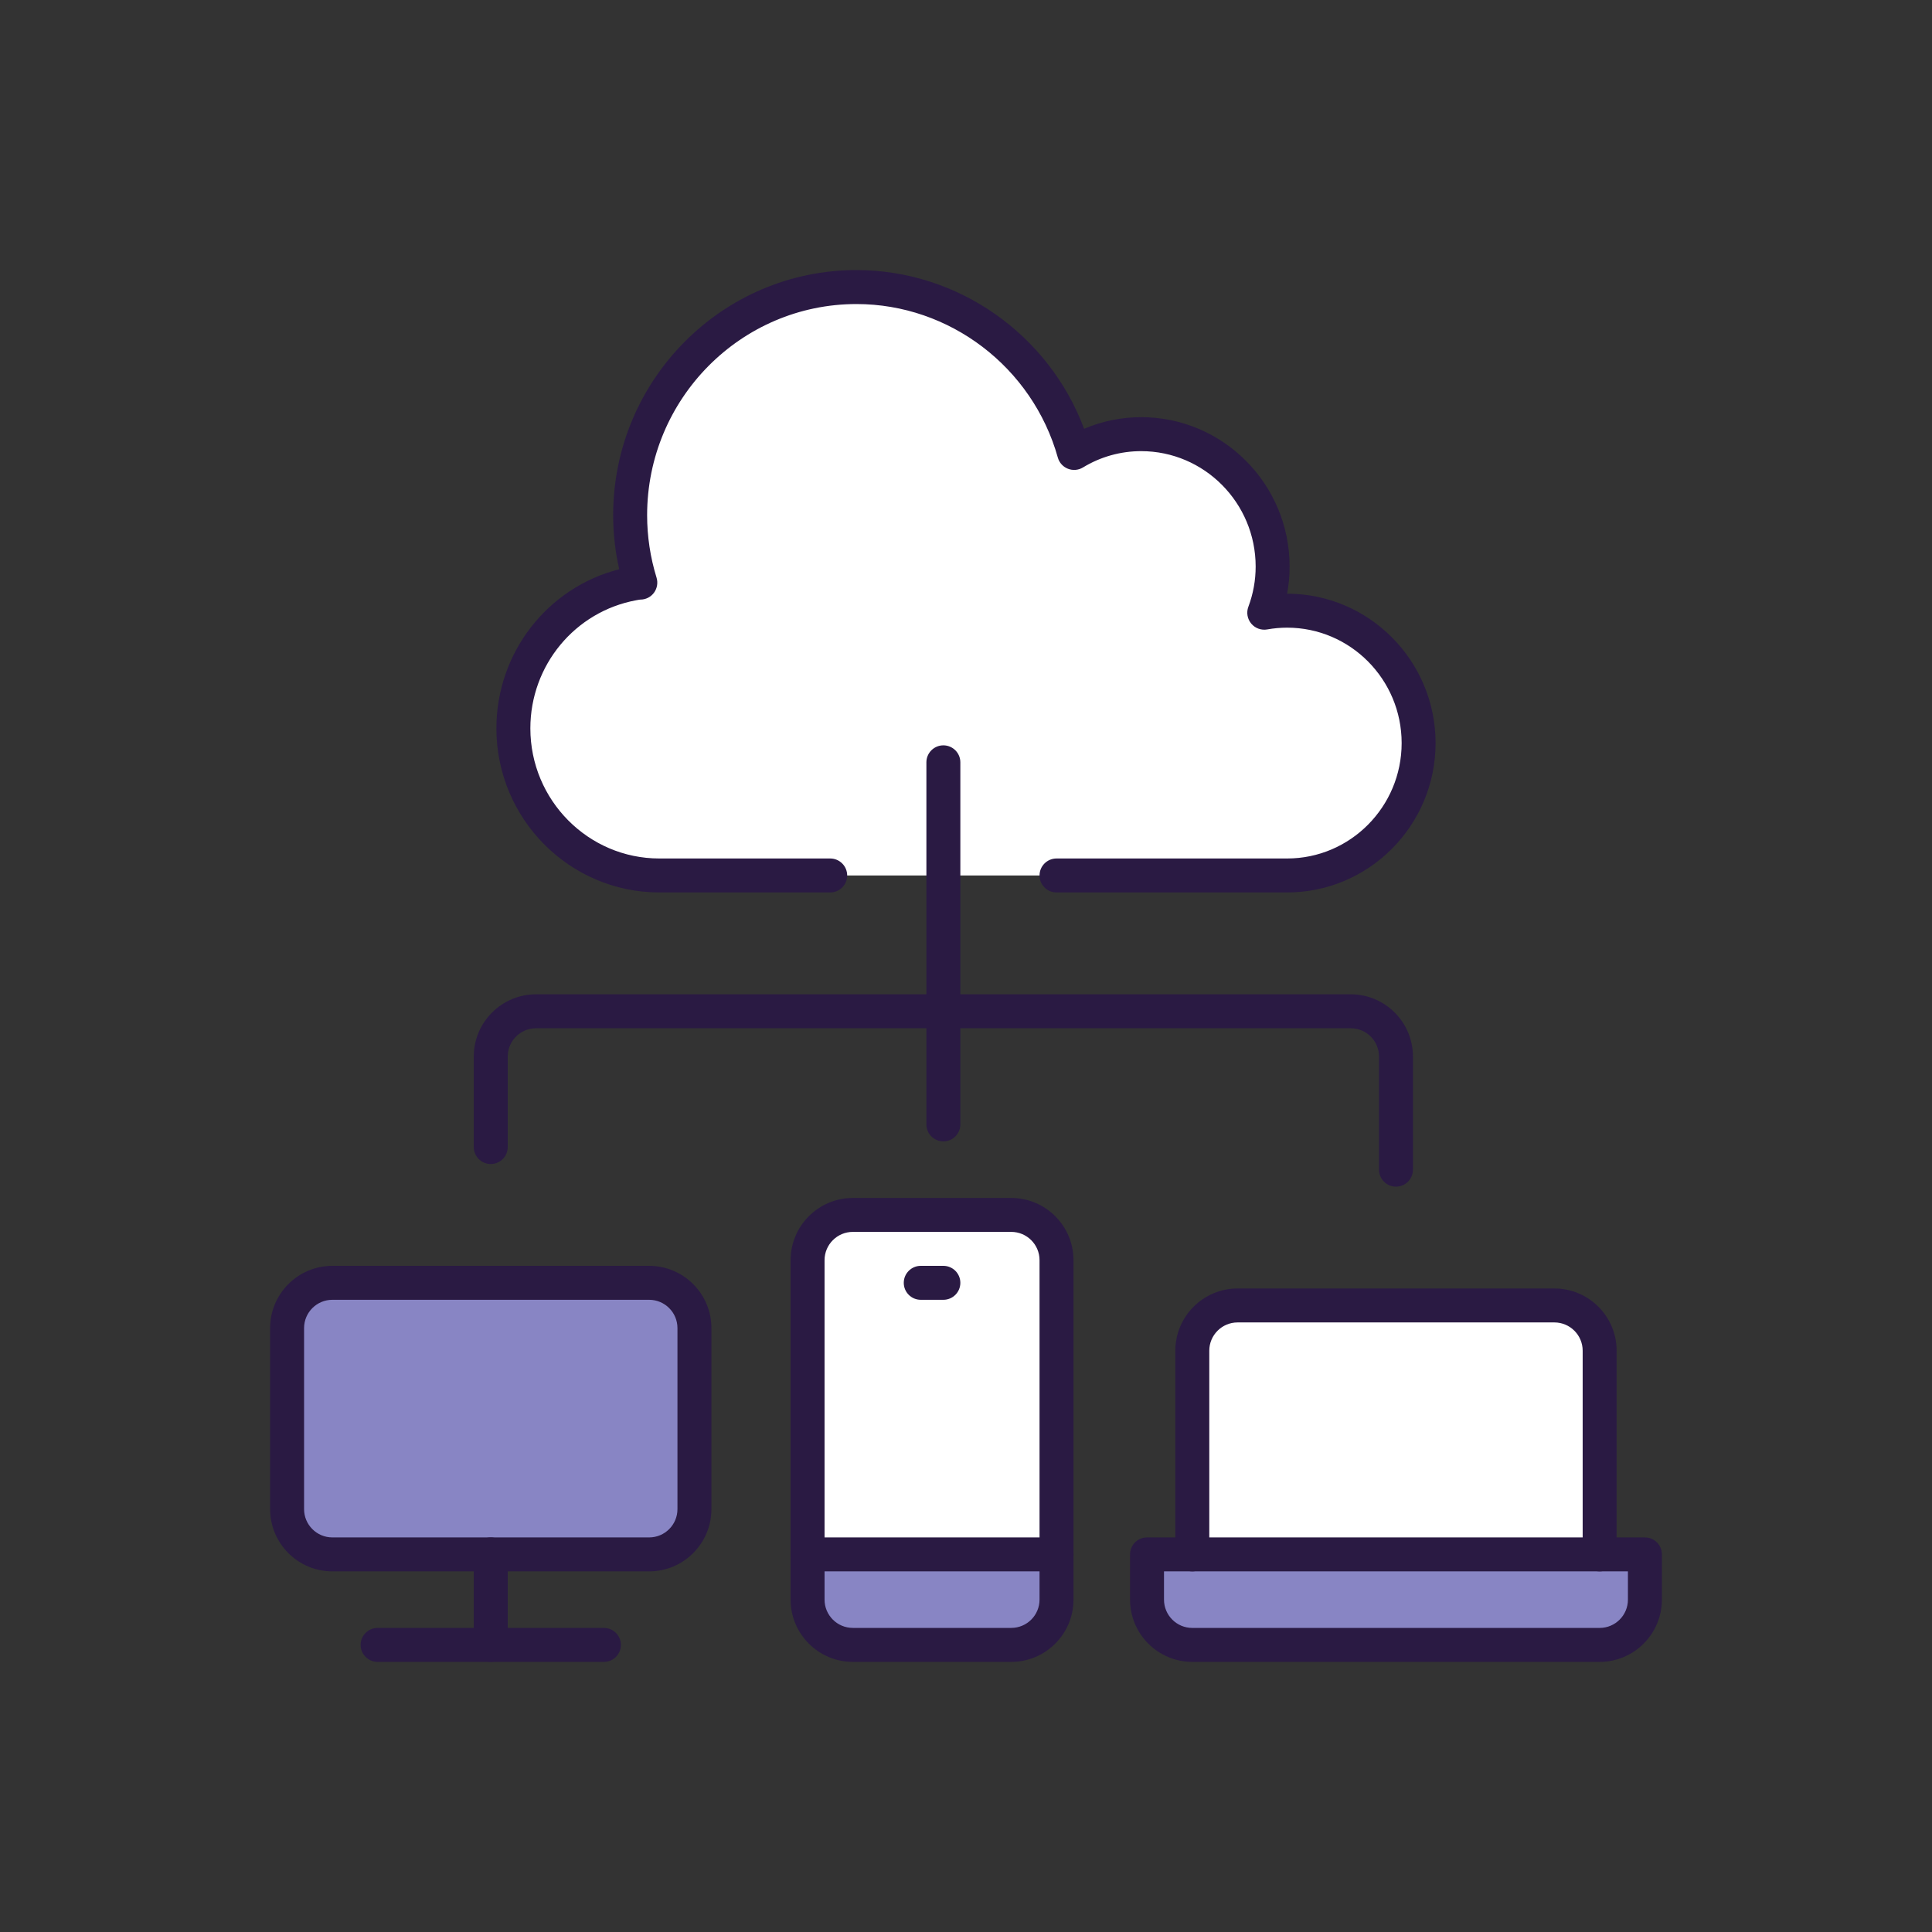
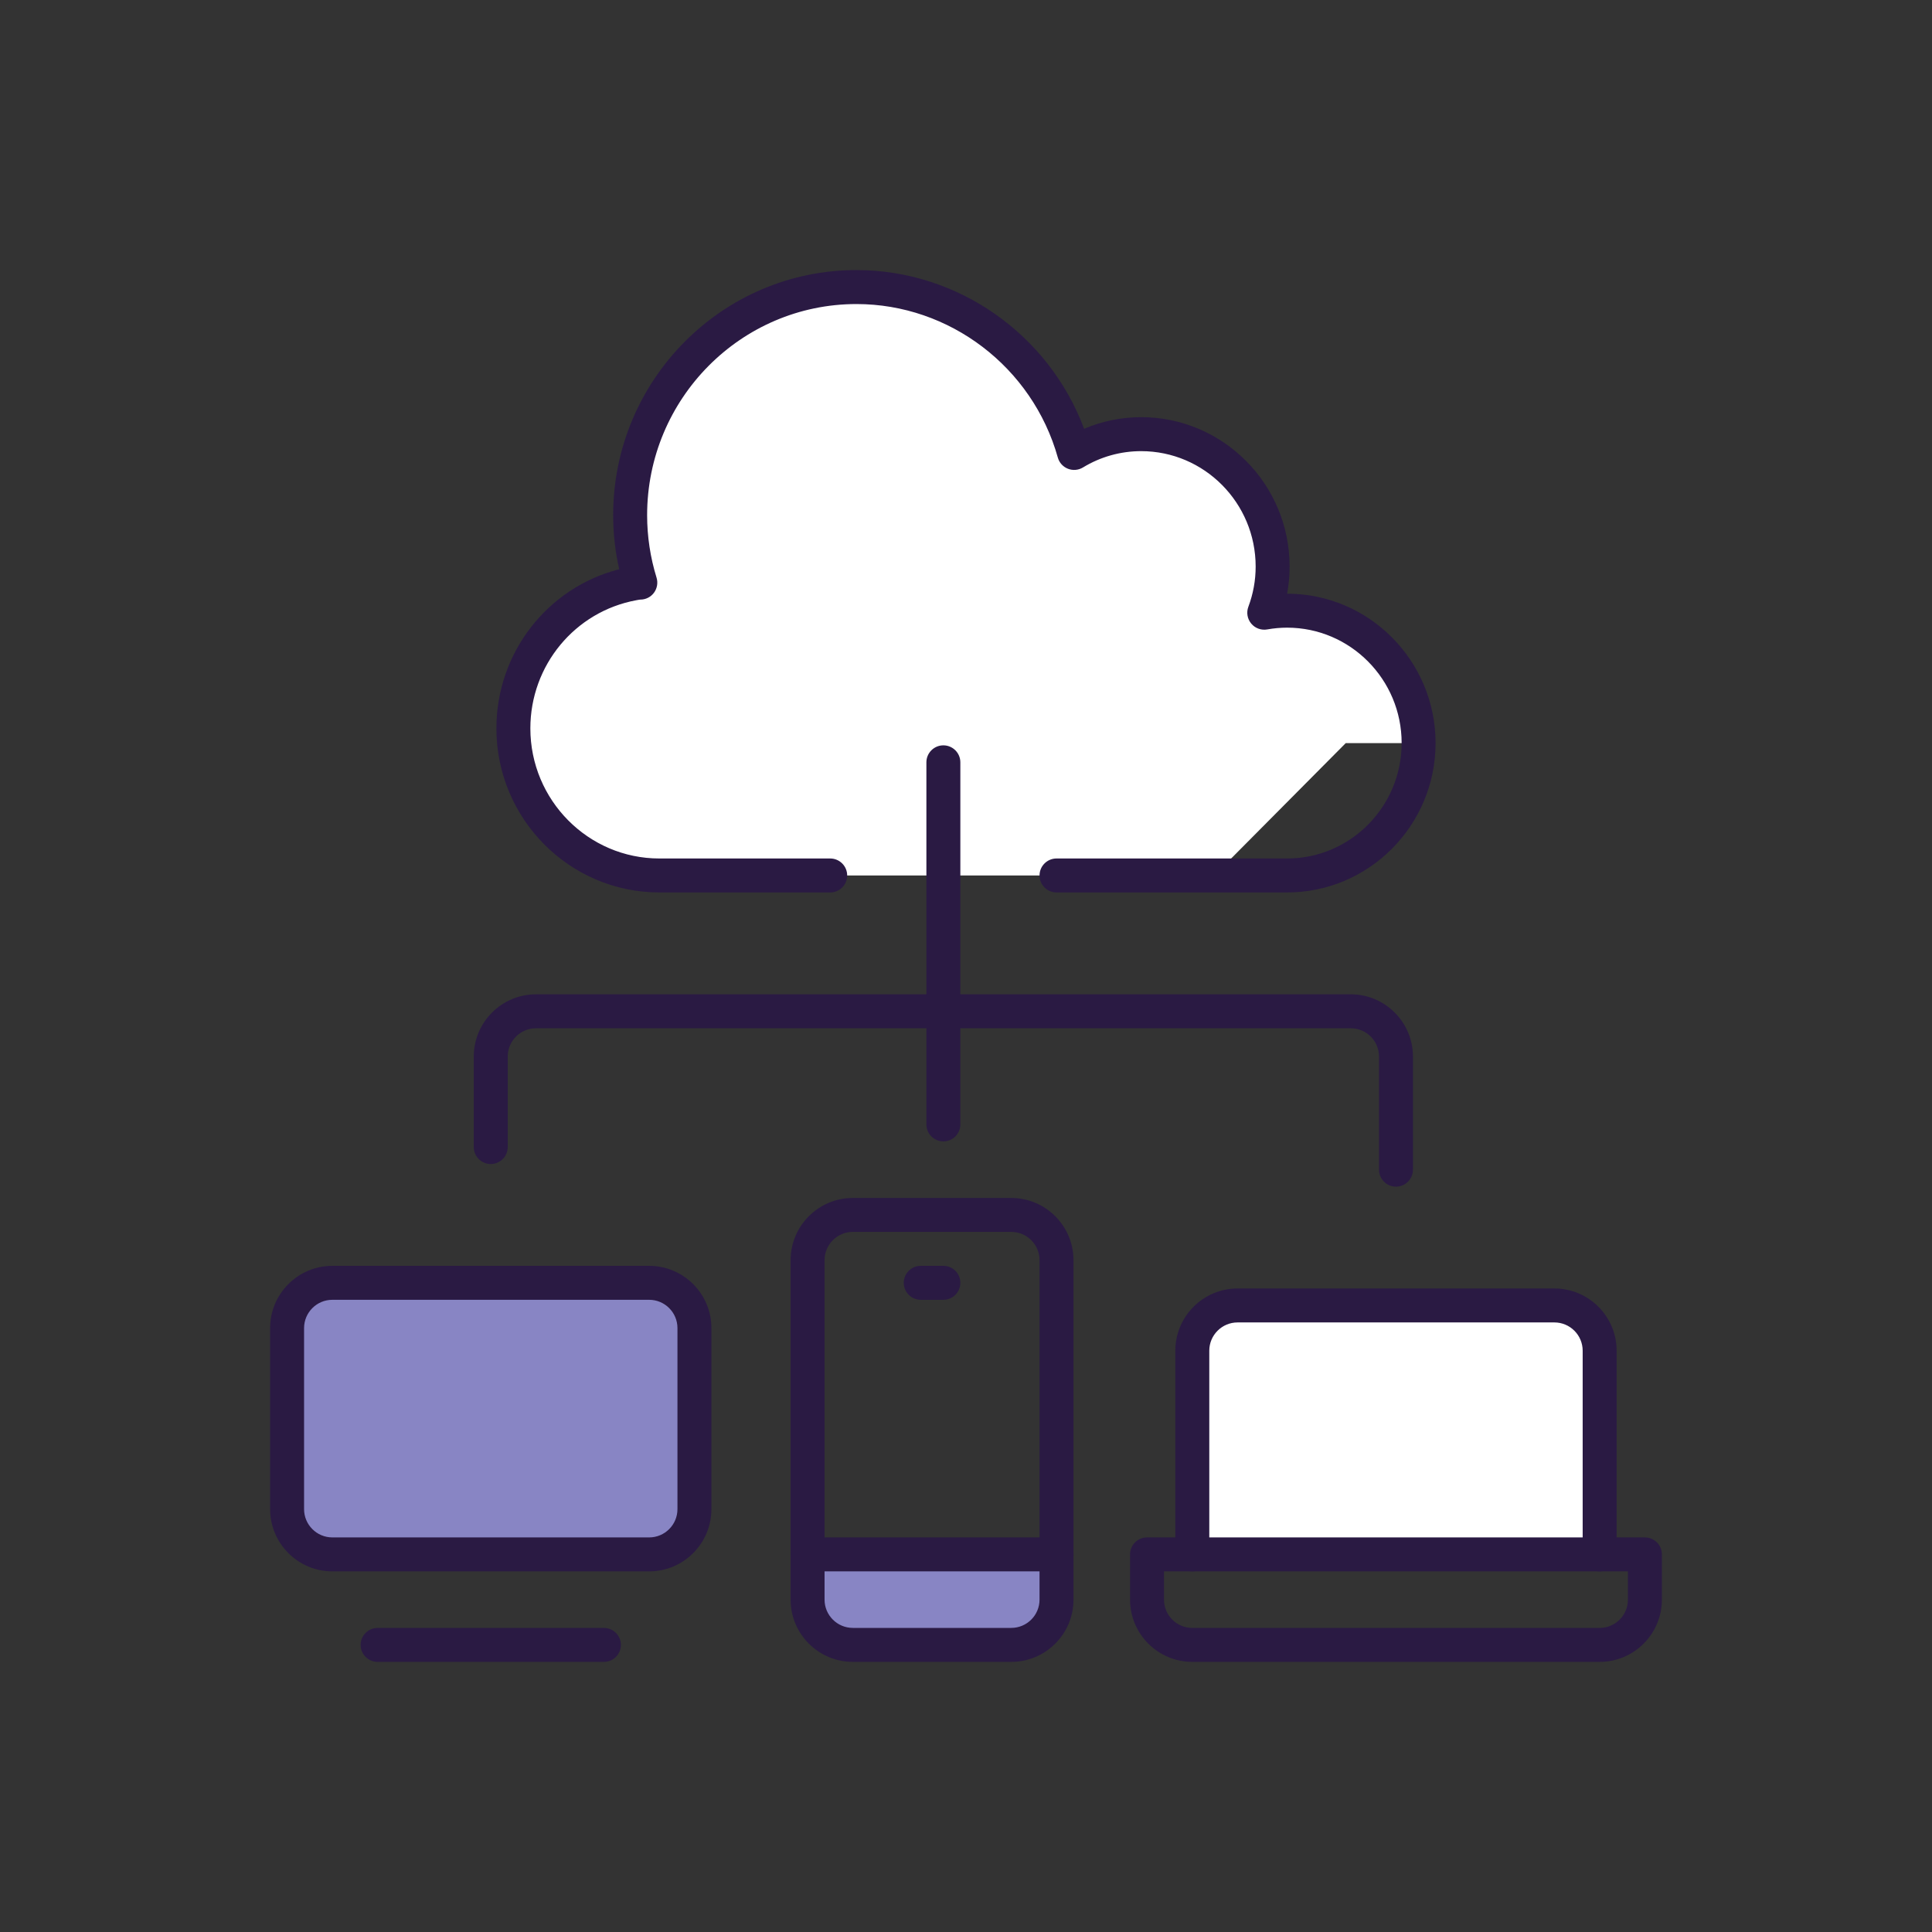
<svg xmlns="http://www.w3.org/2000/svg" id="a" viewBox="0 0 800 800">
  <rect x="0" y="0" width="800" height="800" fill="#333333" stroke="none" />
-   <path d="m502.8,362.52h-229.77c-33.36,0-60.44-27.27-60.44-60.91,0-29.89,21.46-54.82,49.67-59.97,1.03-.19,1.87-.37,2.9-.37-2.72-8.81-4.22-18.18-4.22-27.93,0-52.2,41.98-94.46,93.71-94.46,42.92,0,79,28.96,90.15,68.69,8.15-4.97,17.62-7.78,27.74-7.78,30.08,0,54.44,24.55,54.44,54.82,0,6.65-1.22,13.12-3.47,19.12,3.09-.56,6.28-.84,9.46-.84,30.08,0,54.44,24.55,54.44,54.82s-24.36,54.82-54.44,54.82h-30.17Z" style="fill:#fff; stroke-width:0px;" />
-   <path d="m353.15,503.08h65.6c10.31,0,18.74,8.43,18.74,18.74v121.82h-103.08v-121.82c0-10.31,8.43-18.74,18.74-18.74Z" style="fill:#fff; stroke-width:0px;" />
+   <path d="m502.8,362.52h-229.77c-33.36,0-60.44-27.27-60.44-60.91,0-29.89,21.46-54.82,49.67-59.97,1.03-.19,1.87-.37,2.9-.37-2.72-8.81-4.22-18.18-4.22-27.93,0-52.2,41.98-94.46,93.71-94.46,42.92,0,79,28.96,90.15,68.69,8.15-4.97,17.62-7.78,27.74-7.78,30.08,0,54.44,24.55,54.44,54.82,0,6.65-1.22,13.12-3.47,19.12,3.09-.56,6.28-.84,9.46-.84,30.08,0,54.44,24.55,54.44,54.82h-30.17Z" style="fill:#fff; stroke-width:0px;" />
  <path d="m662.38,559.3v84.34h-168.68v-84.34c0-10.31,8.43-18.74,18.74-18.74h131.19c10.31,0,18.74,8.43,18.74,18.74Z" style="fill:#fff; stroke-width:0px;" />
  <path d="m287.55,549.93v74.97c0,10.31-8.43,18.74-18.74,18.74h-131.19c-10.31,0-18.74-8.43-18.74-18.74v-74.97c0-10.31,8.43-18.74,18.74-18.74h131.19c10.31,0,18.74,8.43,18.74,18.74Z" style="fill:#8885c4; stroke-width:0px;" />
  <path d="m437.48,662.38c0,10.31-8.43,18.74-18.74,18.74h-65.6c-10.31,0-18.74-8.43-18.74-18.74v-18.74h103.08v18.74Z" style="fill:#8885c4; stroke-width:0px;" />
-   <path d="m681.13,662.38c0,10.31-8.43,18.74-18.74,18.74h-168.68c-10.31,0-18.74-8.43-18.74-18.74v-18.74h206.16v18.74Z" style="fill:#8885c4; stroke-width:0px;" />
  <path d="m532.97,369.54h-95.49c-3.88,0-7.03-3.15-7.03-7.03s3.15-7.03,7.03-7.03h95.49c26.15,0,47.42-21.44,47.42-47.79s-21.27-47.79-47.42-47.79c-2.78,0-5.54.25-8.21.73-2.49.45-5.03-.47-6.65-2.41-1.62-1.94-2.08-4.61-1.19-6.97,2-5.34,3.02-10.94,3.02-16.65,0-26.35-21.27-47.79-47.42-47.79-8.5,0-16.83,2.33-24.08,6.75-1.88,1.14-4.18,1.34-6.23.54-2.05-.81-3.6-2.52-4.19-4.64-10.5-37.42-44.79-63.56-83.38-63.56-47.8,0-86.68,39.22-86.68,87.43,0,8.76,1.31,17.46,3.9,25.85.66,2.13.26,4.45-1.06,6.25-1.32,1.8-3.42,2.85-5.65,2.85-.23,0-.59.07-1.21.18l-.43.08c-25.43,4.65-43.9,26.96-43.9,53.06,0,29.71,23.96,53.88,53.41,53.88h70.75c3.88,0,7.03,3.15,7.03,7.03s-3.15,7.03-7.03,7.03h-70.75c-37.2,0-67.47-30.48-67.47-67.94,0-31.3,21.12-58.3,50.85-65.89-1.66-7.35-2.5-14.85-2.5-22.39,0-55.96,45.19-101.49,100.74-101.49,42.02,0,79.65,26.63,94.27,65.72,7.44-3.16,15.47-4.81,23.62-4.81,33.9,0,61.47,27.74,61.47,61.85,0,3.79-.35,7.55-1.03,11.25h0c33.9,0,61.47,27.74,61.47,61.85s-27.58,61.85-61.47,61.85Z" style="fill:#2a1a43; stroke-width:0px;" />
  <path d="m268.81,650.67h-131.19c-14.21,0-25.77-11.56-25.77-25.77v-74.97c0-14.21,11.56-25.77,25.77-25.77h131.19c14.21,0,25.77,11.56,25.77,25.77v74.97c0,14.21-11.56,25.77-25.77,25.77Zm-131.19-112.45c-6.46,0-11.71,5.25-11.71,11.71v74.97c0,6.46,5.25,11.71,11.71,11.71h131.19c6.46,0,11.71-5.25,11.71-11.71v-74.97c0-6.46-5.25-11.71-11.71-11.71h-131.19Z" style="fill:#2a1a43; stroke-width:0px;" />
  <path d="m250.07,688.15h-93.71c-3.88,0-7.03-3.15-7.03-7.03s3.15-7.03,7.03-7.03h93.71c3.88,0,7.03,3.15,7.03,7.03s-3.15,7.03-7.03,7.03Z" style="fill:#2a1a43; stroke-width:0px;" />
-   <path d="m203.21,688.15c-3.88,0-7.03-3.15-7.03-7.03v-37.48c0-3.88,3.15-7.03,7.03-7.03s7.03,3.15,7.03,7.03v37.48c0,3.88-3.15,7.03-7.03,7.03Z" style="fill:#2a1a43; stroke-width:0px;" />
  <path d="m418.74,688.15h-65.6c-14.21,0-25.77-11.56-25.77-25.77v-140.56c0-14.21,11.56-25.77,25.77-25.77h65.6c14.21,0,25.77,11.56,25.77,25.77v140.56c0,14.21-11.56,25.77-25.77,25.77Zm-65.6-178.05c-6.46,0-11.71,5.25-11.71,11.71v140.56c0,6.46,5.25,11.71,11.71,11.71h65.6c6.46,0,11.71-5.25,11.71-11.71v-140.56c0-6.46-5.25-11.71-11.71-11.71h-65.6Z" style="fill:#2a1a43; stroke-width:0px;" />
  <path d="m662.38,688.15h-168.68c-14.21,0-25.77-11.56-25.77-25.77v-18.74c0-3.88,3.15-7.03,7.03-7.03h206.16c3.88,0,7.03,3.15,7.03,7.03v18.74c0,14.21-11.56,25.77-25.77,25.77Zm-180.39-37.48v11.71c0,6.46,5.25,11.71,11.71,11.71h168.68c6.46,0,11.71-5.25,11.71-11.71v-11.71h-192.1Z" style="fill:#2a1a43; stroke-width:0px;" />
  <path d="m662.38,650.67c-3.88,0-7.03-3.15-7.03-7.03v-84.34c0-6.46-5.25-11.71-11.71-11.71h-131.19c-6.46,0-11.71,5.25-11.71,11.71v84.34c0,3.88-3.15,7.03-7.03,7.03s-7.03-3.15-7.03-7.03v-84.34c0-14.21,11.56-25.77,25.77-25.77h131.19c14.21,0,25.77,11.56,25.77,25.77v84.34c0,3.88-3.15,7.03-7.03,7.03Z" style="fill:#2a1a43; stroke-width:0px;" />
  <path d="m437.48,650.67h-103.08c-3.88,0-7.03-3.15-7.03-7.03s3.15-7.03,7.03-7.03h103.08c3.88,0,7.03,3.15,7.03,7.03s-3.15,7.03-7.03,7.03Z" style="fill:#2a1a43; stroke-width:0px;" />
  <path d="m390.63,538.22h-9.37c-3.88,0-7.03-3.15-7.03-7.03s3.15-7.03,7.03-7.03h9.37c3.88,0,7.03,3.15,7.03,7.03s-3.15,7.03-7.03,7.03Z" style="fill:#2a1a43; stroke-width:0px;" />
  <path d="m390.63,472.62c-3.88,0-7.03-3.15-7.03-7.03v-149.93c0-3.88,3.15-7.03,7.03-7.03s7.03,3.15,7.03,7.03v149.93c0,3.88-3.15,7.03-7.03,7.03Z" style="fill:#2a1a43; stroke-width:0px;" />
  <path d="m578.05,491.37c-3.88,0-7.03-3.15-7.03-7.03v-46.85c0-6.46-5.25-11.71-11.71-11.71H221.95c-6.46,0-11.71,5.25-11.71,11.71v37.48c0,3.88-3.15,7.03-7.03,7.03s-7.03-3.15-7.03-7.03v-37.48c0-14.21,11.56-25.77,25.77-25.77h337.35c14.21,0,25.77,11.56,25.77,25.77v46.85c0,3.88-3.15,7.03-7.03,7.03Z" style="fill:#2a1a43; stroke-width:0px;" />
</svg>